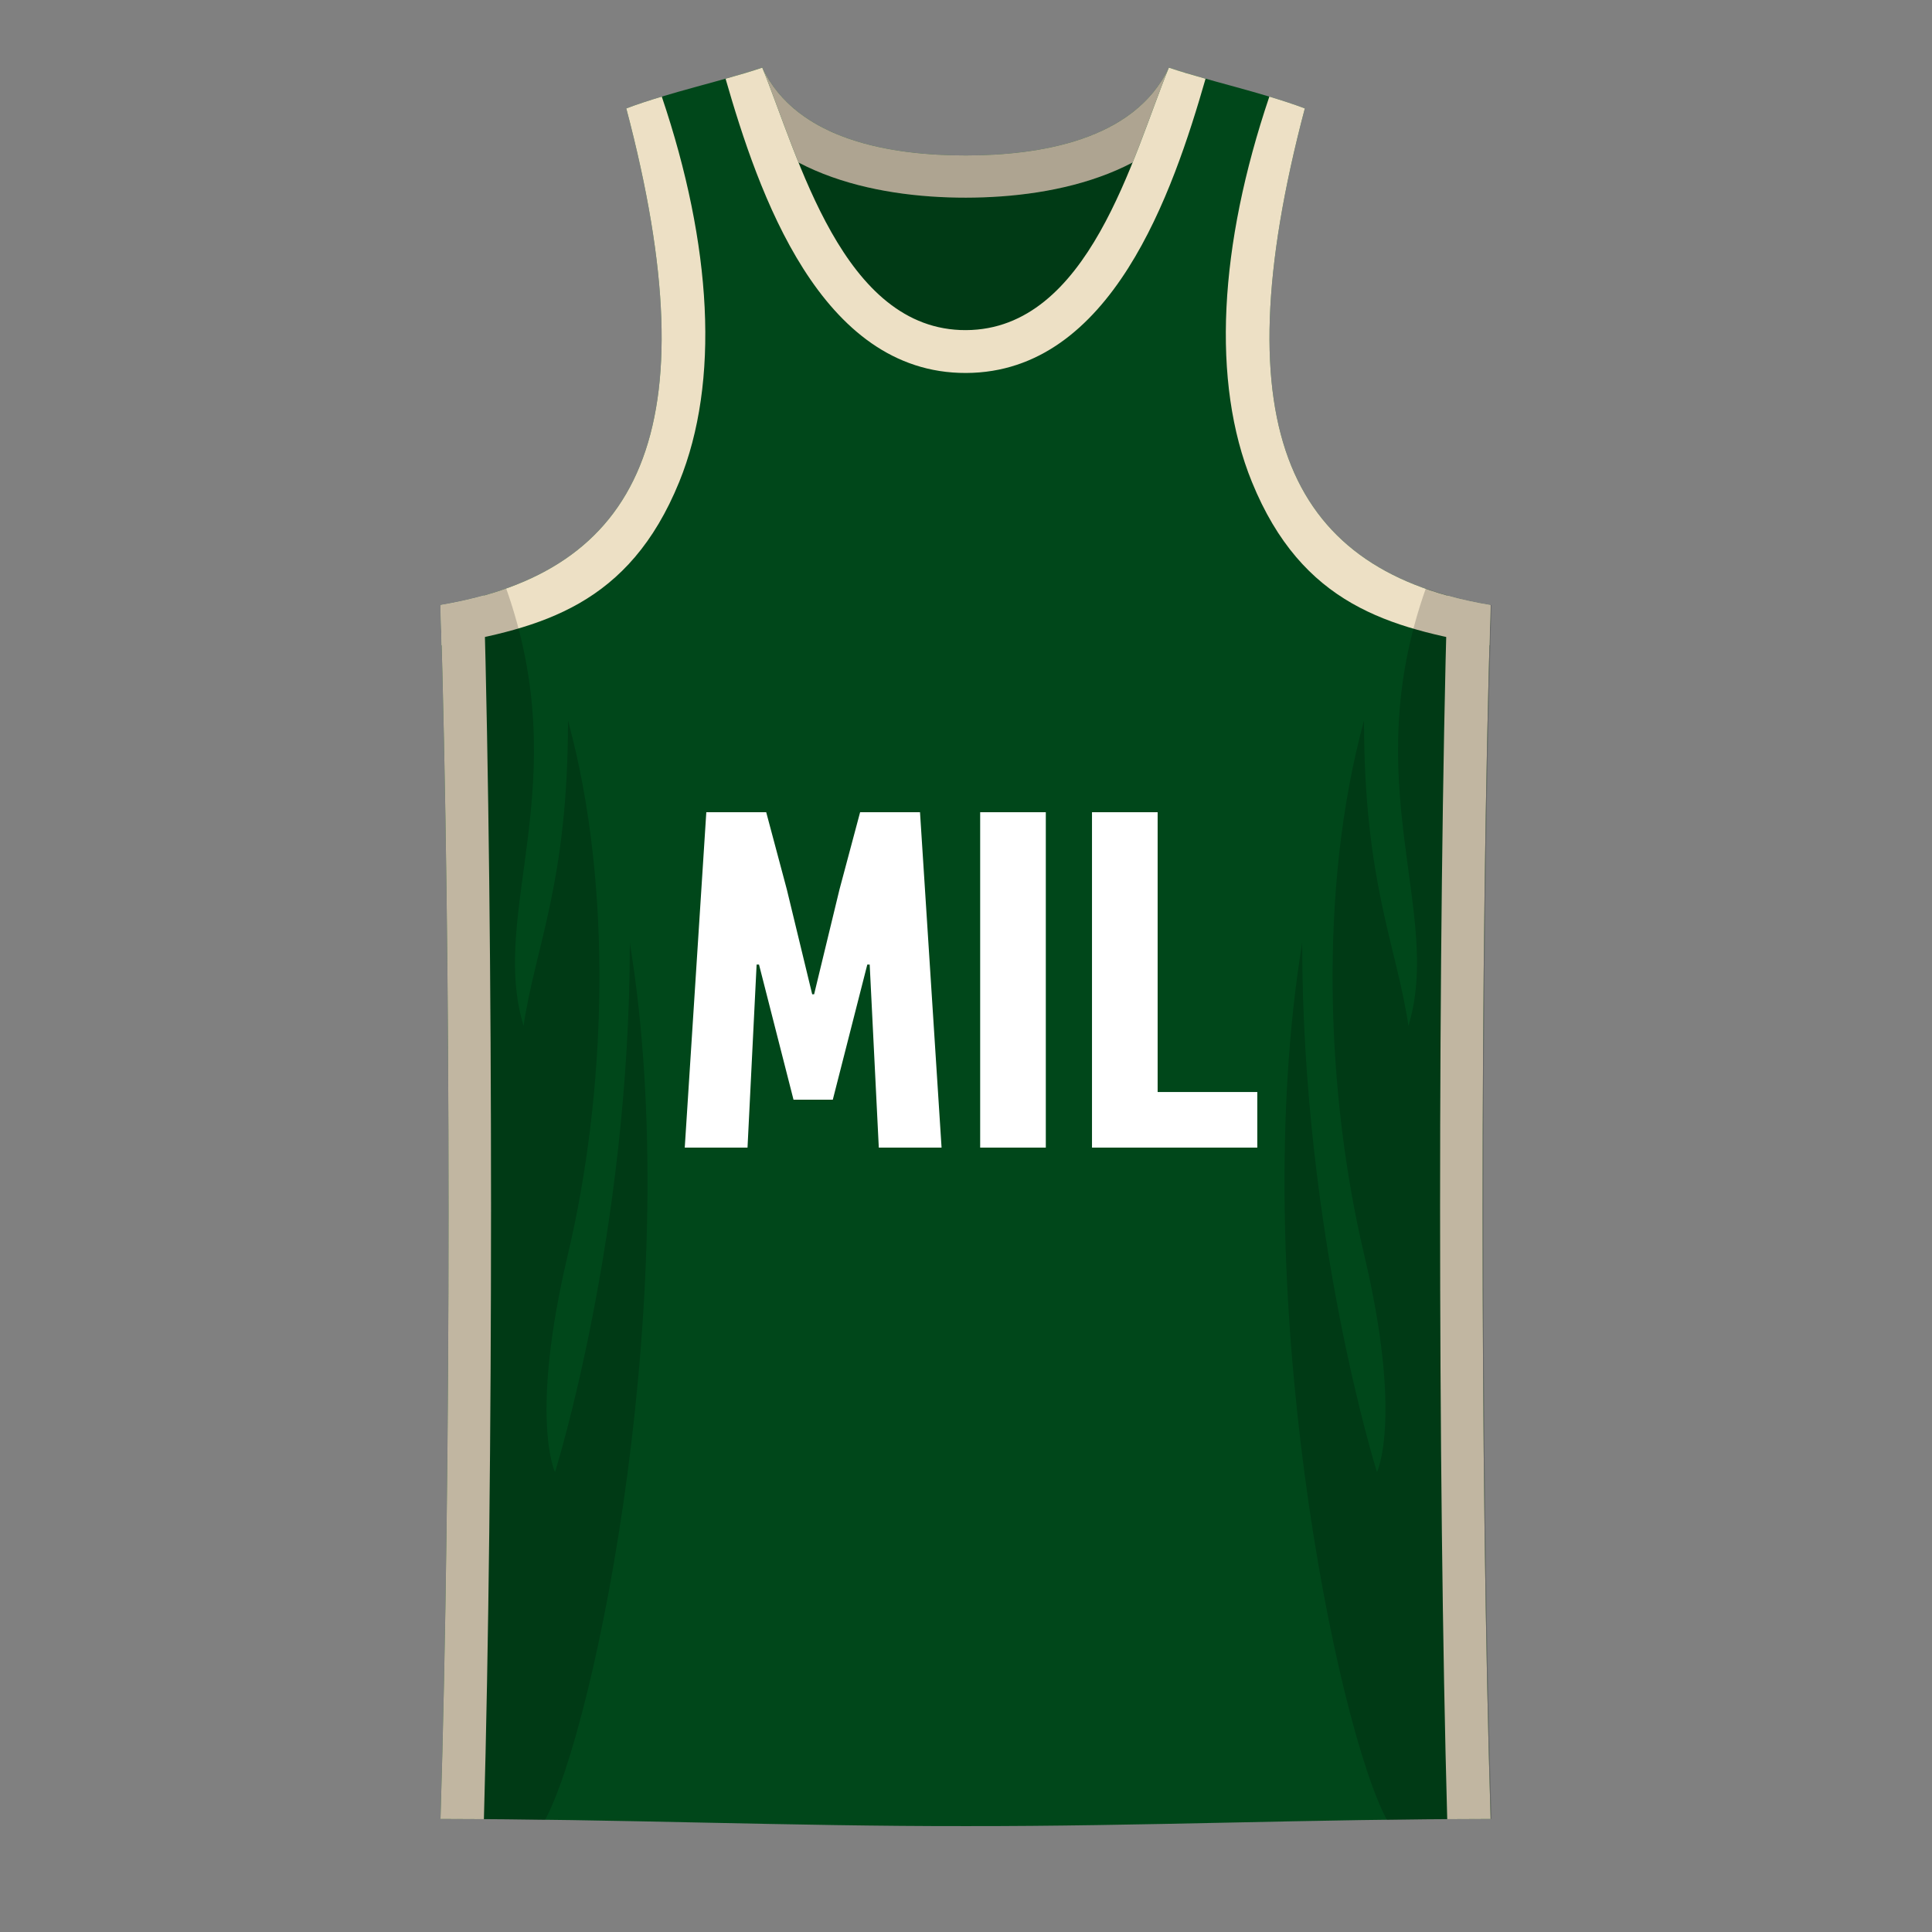
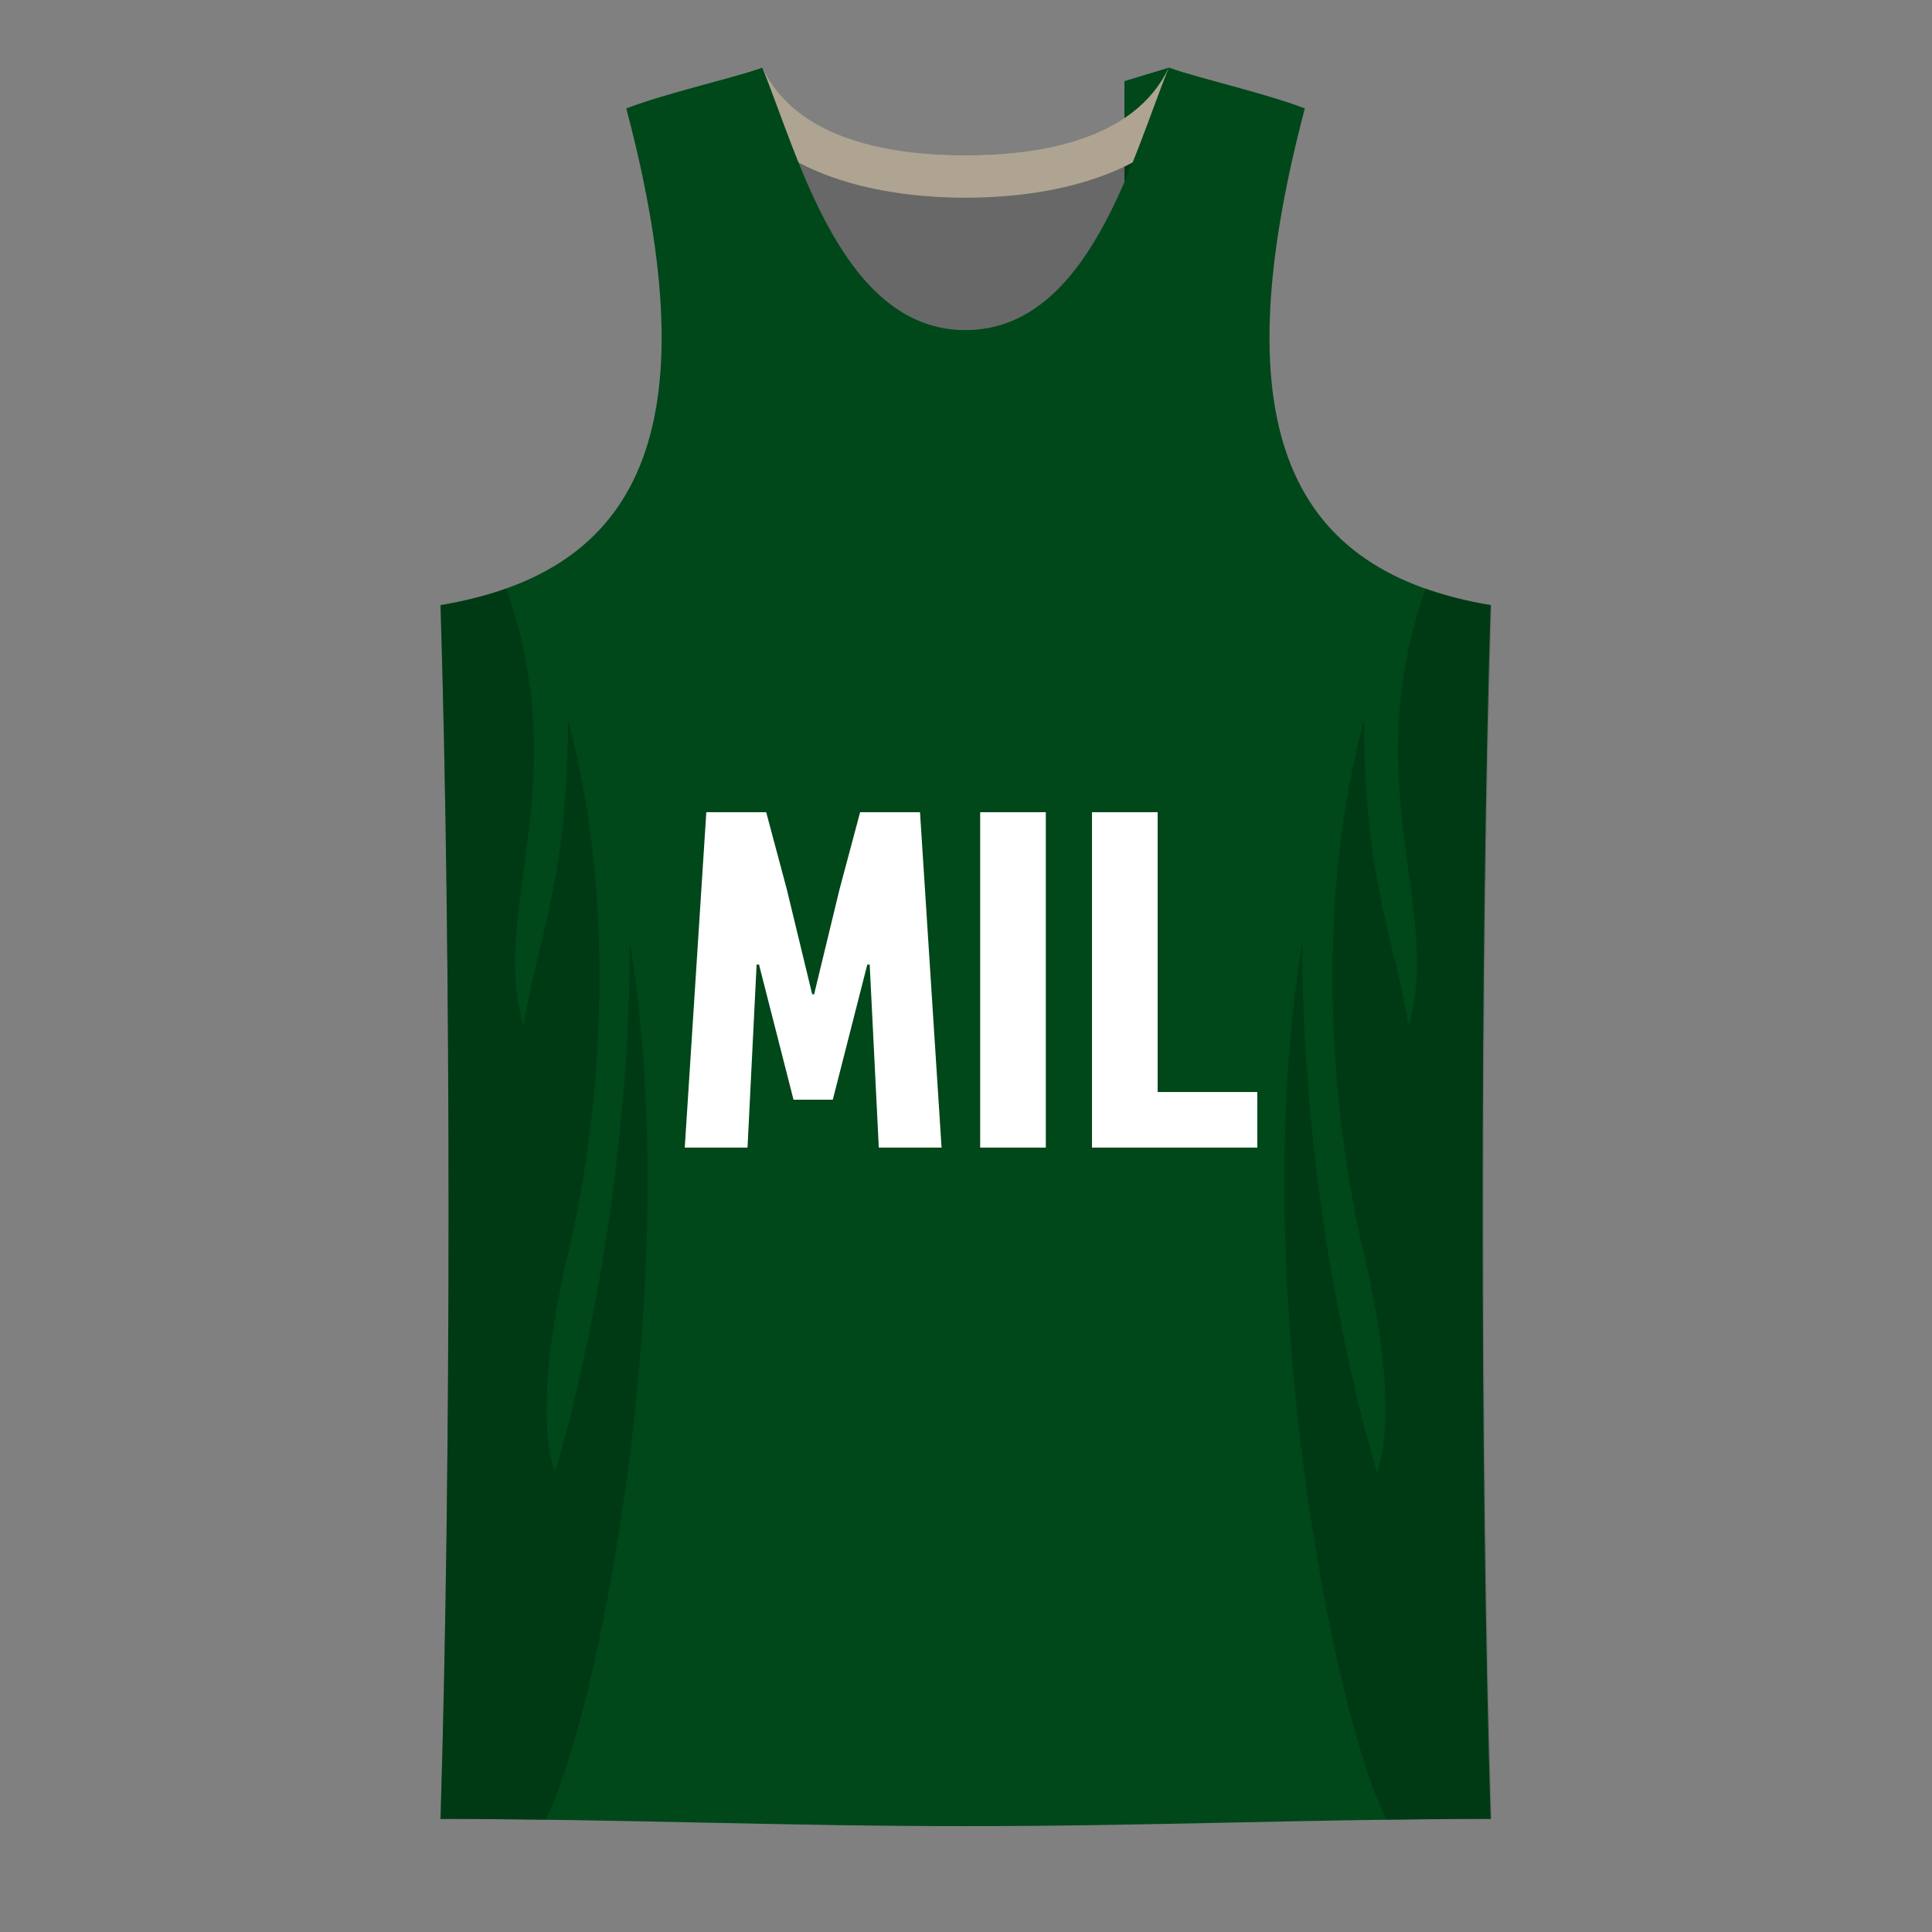
<svg xmlns="http://www.w3.org/2000/svg" width="500" height="500" viewBox="0 0 500 500" fill="none">
  <rect x="0" y="0" width="500" height="500" fill="#808080" stroke="none" />
-   <path d="M314 99V21l-11.5-3.5c-8.973 18.942-33.701 22.709-52.5 22.728-18.852.02-43.721-3.72-52.725-22.728l-11.5 3.5v78H314Z" fill="#00471A" />
+   <path d="M314 99V21l-11.5-3.5l-11.5 3.5v78H314Z" fill="#00471A" />
  <path d="m185.775 21 11.5-3.5c9.004 19.008 33.873 22.747 52.725 22.728 18.799-.02 43.527-3.786 52.5-22.728L314 21c-11.225 23.697-40.076 30.13-64 30.156-23.983.025-52.968-6.392-64.225-30.156Z" fill="#EDE0C5" />
  <path d="M314 99V21l-11.5-3.5c-8.973 18.942-33.701 22.709-52.5 22.728-18.852.02-43.721-3.72-52.725-22.728l-11.5 3.5v78H314Z" fill="#000" fill-opacity=".1" />
  <path d="M314 99V21l-11.5-3.5c-8.973 18.942-33.701 22.709-52.5 22.728-18.852.02-43.721-3.72-52.725-22.728l-11.5 3.5v78H314Z" fill="#000" fill-opacity=".1" />
  <path d="m185.775 21 11.5-3.5c9.004 19.008 33.873 22.747 52.725 22.728 18.799-.02 43.527-3.786 52.5-22.728L314 21c-11.225 23.697-40.076 30.13-64 30.156-23.983.025-52.968-6.392-64.225-30.156Z" fill="#000" fill-opacity=".1" />
  <path d="M114 156.602c2.775 89.398 2.775 224.398 0 314.14 45.301 0 90.694 1.911 136 1.853 45.306.058 90.474-1.853 135.775-1.853C383 381 383 246 385.775 156.602 334.5 148 315.5 112 337.692 28.058 327 24 311.5 20.61 302.5 17.5c-9.372 22.946-20.686 67.785-52.5 67.934-31.933.15-43.36-45.006-52.725-67.934-9 3.11-24.5 6.5-35.192 10.558C184.275 112 165.275 148 114 156.602Z" fill="#00471A" />
-   <path d="M197.275 17.5C206.64 40.428 218.067 85.584 250 85.434c31.814-.149 43.128-44.988 52.5-67.934 2.687.929 5.954 1.882 9.5 2.871-8.462 29.397-24.324 76.034-62 76.154-37.798.12-53.756-46.733-62.225-76.154 3.545-.989 6.812-1.942 9.5-2.871Zm-72.041 453.291c2.467-88.028 2.463-229.099-.011-316.661-3.549.992-7.291 1.812-11.223 2.472 2.775 89.398 2.775 224.398 0 314.14 3.794 0 7.526.017 11.234.049Zm249.307 0c-2.467-88.028-2.463-229.099.011-316.661 3.548.992 7.291 1.812 11.223 2.472C383 246 383 381 385.775 470.742c-3.794 0-7.526.017-11.234.049Z" fill="#EDE0C5" />
-   <path d="M337.692 28.058c-2.8-1.063-5.93-2.08-9.186-3.058-13.006 38.5-15.074 73.82-4.509 99.735C336.989 156.602 359.5 162.5 385.47 167c.098-3.529.199-6.996.305-10.398C334.5 148 315.5 112 337.692 28.058Zm-175.609 0c2.8-1.063 5.93-2.08 9.186-3.058 13.006 38.5 15.074 73.82 4.508 99.735-12.991 31.867-35.502 37.765-61.472 42.265-.098-3.529-.2-6.996-.305-10.398C165.275 148 184.275 112 162.083 28.058Z" fill="#EDE0C5" />
  <path d="M114 470.742c9.204 0 18.04.102 27.062.258C154 447 177.5 333 163 244c0 75.5-19.364 137-19.364 137s-6.722-13.888 3.364-56.5c9.612-40.608 12-94 0-138 0 42-8.5 58.5-11.5 79-9-29.5 13.447-62.5-4.5-113.196-5.195 1.848-10.866 3.269-17 4.298 2.775 89.413 2.775 224.399 0 314.14Zm272 0c-9.204 0-18.04.102-27.062.258C346 447 322.5 333 337 244c0 75.5 19.364 137 19.364 137s6.722-13.888-3.364-56.5c-9.612-40.608-12-94 0-138 0 42 8.5 58.5 11.5 79 9-29.5-13.447-62.5 4.5-113.196 5.195 1.848 10.866 3.269 17 4.298-2.775 89.413-2.775 224.399 0 314.14Z" fill="#000" fill-opacity=".1" />
  <path d="M114 470.742c9.204 0 18.04.102 27.062.258C154 447 177.5 333 163 244c0 75.5-19.364 137-19.364 137s-6.722-13.888 3.364-56.5c9.612-40.608 12-94 0-138 0 42-8.5 58.5-11.5 79-9-29.5 13.447-62.5-4.5-113.196-5.195 1.848-10.866 3.269-17 4.298 2.775 89.413 2.775 224.399 0 314.14Zm272 0c-9.204 0-18.04.102-27.062.258C346 447 322.5 333 337 244c0 75.5 19.364 137 19.364 137s6.722-13.888-3.364-56.5c-9.612-40.608-12-94 0-138 0 42 8.5 58.5 11.5 79 9-29.5-13.447-62.5 4.5-113.196 5.195 1.848 10.866 3.269 17 4.298-2.775 89.413-2.775 224.399 0 314.14Z" fill="#000" fill-opacity=".1" />
  <path d="M210.693 257.32h-.496.496l6.572-27.156 5.332-19.964h15.5l5.58 86.8h-16.244l-2.356-47.368h-.62l-8.928 34.968h-10.168l-8.928-34.968h-.62L193.457 297h-16.244l5.58-86.8h15.5l5.332 19.964 6.572 27.156h.496ZM253.667 297v-86.8h16.988V297h-16.988Zm28.941 0v-86.8h16.988v72.416h25.792V297h-42.78Z" fill="#fff" />
</svg>